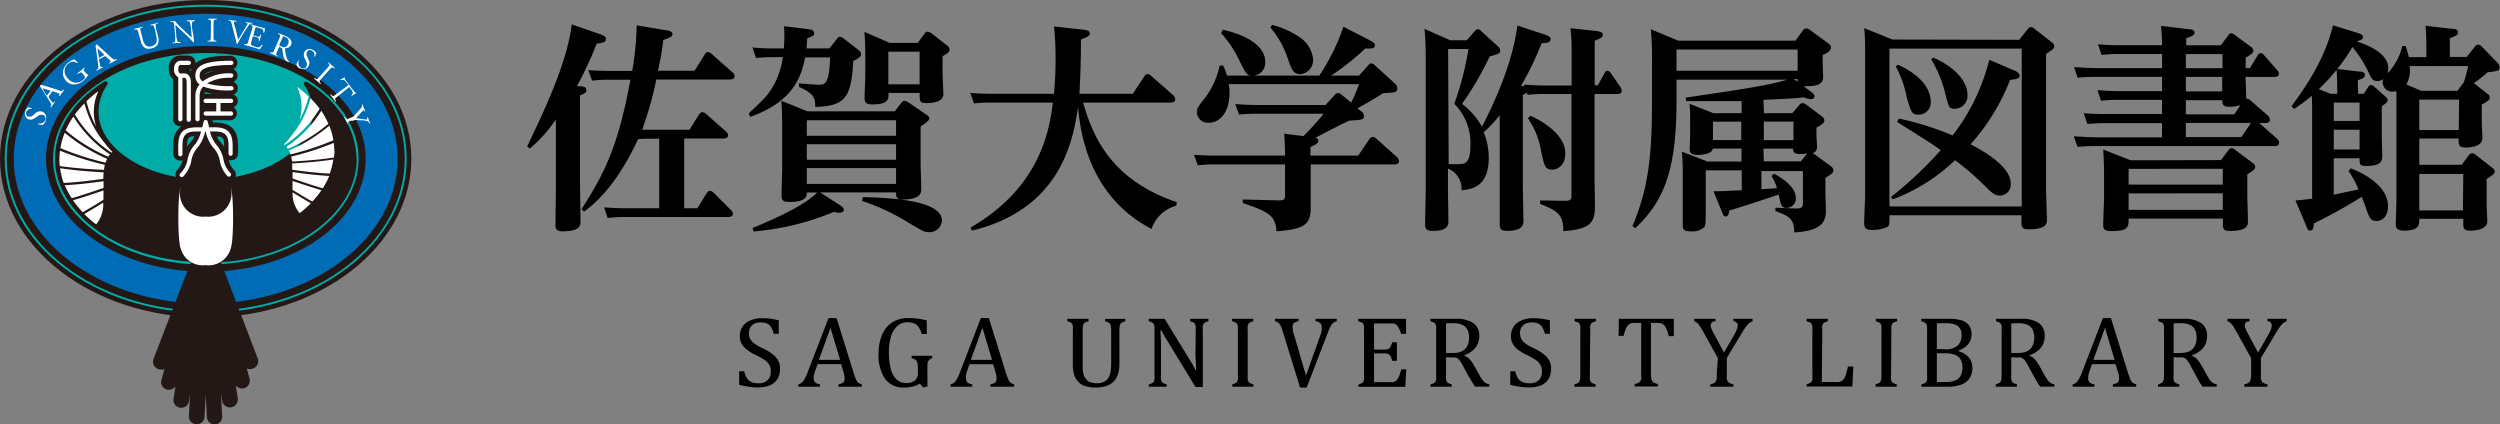
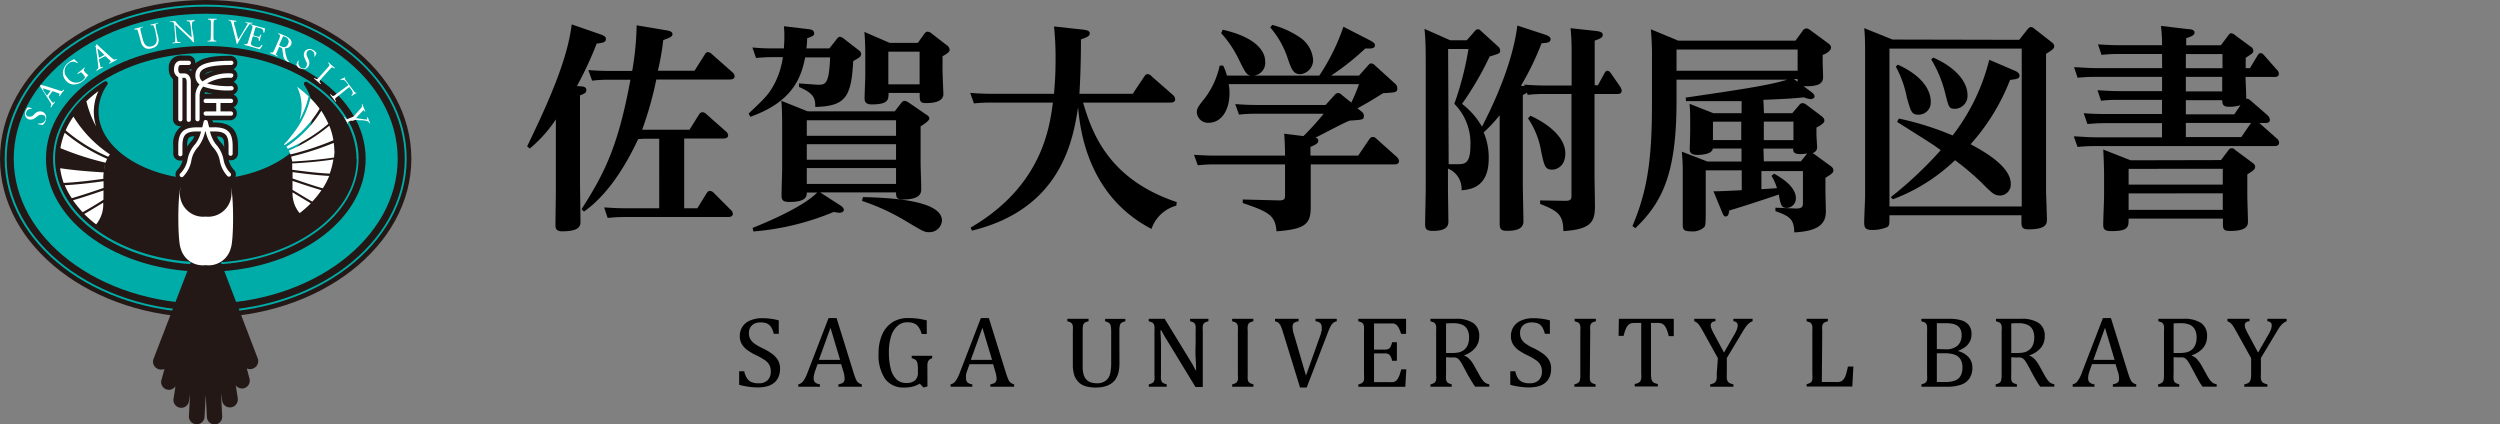
<svg xmlns="http://www.w3.org/2000/svg" viewBox="0 0 353.41 60">
  <rect x="0" y="0" width="353.41" height="60" fill="#808080" stroke="none" />
  <defs>
    <style>.cls-1{fill:#00aca8;}.cls-2{fill:#231815;}.cls-3{fill:#006cb6;}.cls-4{fill:none;stroke:#231815;}.cls-5{fill:#fff;}.cls-6{isolation:isolate;}</style>
  </defs>
  <title>アセット 1</title>
  <g id="レイヤー_2" data-name="レイヤー 2">
    <g id="レイヤー_1-2" data-name="レイヤー 1">
      <path class="cls-1" d="M29.08.33C13.2.33.33,10.23.33,22.44S13.2,44.56,29.08,44.56s28.74-9.9,28.74-22.12S45,.33,29.08.33" />
      <path class="cls-2" d="M29.08,44.89C13,44.89,0,34.82,0,22.44S13,0,29.08,0,58.15,10.07,58.15,22.44s-13,22.45-29.07,22.45m0-44.23C13.41.66.66,10.43.66,22.44S13.41,44.22,29.08,44.22s28.41-9.77,28.41-21.78S44.74.66,29.08.66" />
-       <path class="cls-3" d="M29.08,7C16.86,7,7,13.9,7,22.44s9.89,15.48,22.11,15.48S51.19,31,51.19,22.44,41.29,7,29.08,7M56.72,22.44c0,11.6-12.38,21-27.64,21S1.44,34,1.44,22.44s12.37-21,27.64-21,27.64,9.4,27.64,21" />
      <path class="cls-4" d="M29.08,7C16.86,7,7,13.9,7,22.44s9.89,15.48,22.11,15.48S51.19,31,51.19,22.44,41.29,7,29.08,7ZM56.72,22.44c0,11.6-12.38,21-27.64,21S1.44,34,1.44,22.44s12.37-21,27.64-21,27.64,9.4,27.64,21" />
      <path class="cls-5" d="M6.46,17.06a1.29,1.29,0,0,1-.43.6,2,2,0,0,1-.64-.12v-.11a.84.84,0,0,0,1-.43.54.54,0,0,0-.22-.72l-.06,0a.71.71,0,0,0-.74.11l-.43.3a1,1,0,0,1-.92.17.84.84,0,0,1-.42-1.11l0-.06a1.79,1.79,0,0,1,.22-.38l.09-.14a2.1,2.1,0,0,1,.55.13v.12a.6.6,0,0,0-.72.38.49.49,0,0,0,.18.67l.09,0a.76.76,0,0,0,.68-.16L5,16a1,1,0,0,1,1-.2.86.86,0,0,1,.47,1.12.54.54,0,0,1,0,.11" />
      <path class="cls-5" d="M8.17,13.15a.94.94,0,0,1,.23.1v.18l-.07.11a.08.08,0,0,0,.1.06h0l.3-.43.35-.44L9,12.66l-.09.09c-.14.15-.23.15-.63,0l-1.87-.6L5.76,12H5.68a.48.48,0,0,1,0,.29.78.78,0,0,1,.22.26l.71,1.13c.3.46.47.74.59.94a.33.33,0,0,1,0,.36l-.08.13s.07.07.1.06.16-.24.26-.37l.29-.37s0-.07-.06-.08h0l-.11.11c-.07.09-.11.09-.15.06a1.89,1.89,0,0,1-.25-.31l-.29-.42c-.06-.09,0-.12,0-.21L7.33,13c.09-.11.11-.12.21-.08Zm-2-.44c-.08-.12-.14-.23-.15-.25H6l.29.09.76.25c.12,0,.13.06,0,.17l-.34.45c-.08.11-.08.11-.15,0l-.47-.71" />
      <path class="cls-5" d="M12.21,10.38c.12.15.22.22.31.19h0l-.15.18a4.1,4.1,0,0,1-.59.66,2,2,0,0,1-1.49.53,1.56,1.56,0,0,1-1-.57,1.67,1.67,0,0,1-.4-1.17A2,2,0,0,1,9.7,8.83a2.59,2.59,0,0,1,.52-.34,1.35,1.35,0,0,0,.26-.15,4.7,4.7,0,0,0,.51.49s-.06.1-.1.1A.88.88,0,0,0,9.68,9a1.29,1.29,0,0,0-.31,1.81,1.46,1.46,0,0,0,.16.19,1.47,1.47,0,0,0,2,.47l.16-.12c.23-.19.33-.35.32-.45a.52.52,0,0,0-.14-.25l-.12-.15c-.26-.31-.29-.33-.55-.16l-.18.12s-.09-.06-.08-.1c.19-.13.37-.28.55-.43s.27-.23.39-.34.09,0,.08.09l-.06.06c-.14.15,0,.26.1.45Z" />
      <path class="cls-5" d="M15.48,8.47a.77.77,0,0,1,.17.19.15.15,0,0,1-.1.16l-.12.08s0,.11.06.1L16,8.73c.19-.11.34-.18.52-.27a.1.1,0,0,0-.05-.11l-.13.05c-.19.08-.28,0-.6-.26L14.2,6.74l-.5-.47h-.08a.61.61,0,0,1-.14.29.67.67,0,0,1,.09.34l.19,1.39c.08.58.11.92.14,1.16a.35.35,0,0,1-.14.35l-.14.09s0,.1.07.1l.4-.24.45-.22a.07.07,0,0,0,0-.1h0l-.14.06h-.17a1.89,1.89,0,0,1-.1-.41L14,8.51c0-.1,0-.13.1-.19L14.74,8c.13-.07.15-.06.23,0Zm-1.69-1.3V6.86h0l.25.22.6.57c.11.09.11.12,0,.18l-.53.29c-.11.06-.12.06-.14-.06l-.13-.89" />
      <path class="cls-5" d="M22,4.59a3.46,3.46,0,0,0-.33-1,.3.3,0,0,0-.26,0h-.12a.08.08,0,0,1,0-.11l.54-.12.49-.14a.08.08,0,0,1,0,.11h-.11A.22.22,0,0,0,22,3.5a4.2,4.2,0,0,0,.18,1l.13.53a1.63,1.63,0,0,1,0,1.21,1.19,1.19,0,0,1-.81.57,1.3,1.3,0,0,1-.95,0,1.39,1.39,0,0,1-.65-1L19.58,4.7c-.13-.49-.16-.57-.44-.52H19a.13.13,0,0,1,0-.12l.59-.13.58-.16a.08.08,0,0,1,0,.11h-.11c-.27.09-.26.17-.14.66l.26,1c.19.76.55,1.2,1.27,1s.81-.77.63-1.49Z" />
      <path class="cls-5" d="M27.35,5.05c0,.15.07.72.09.85s0,0-.08.06-.23-.24-.69-.68L25.43,4.11c-.15-.14-.51-.51-.62-.6h0a.81.81,0,0,0,0,.31l.1,1.06a4.2,4.2,0,0,0,.18,1,.29.29,0,0,0,.25.07h.15a.09.09,0,0,1,0,.13h-.57l-.51.06a.09.09,0,0,1,0-.12h.13a.22.22,0,0,0,.21-.12,5.57,5.57,0,0,0,0-1l-.13-1.4a.44.44,0,0,0-.14-.34.49.49,0,0,0-.31-.09H24V3h.77a6.7,6.7,0,0,0,.92,1l.52.49c.37.35.63.59.88.8h0v-.2l-.09-1a3.41,3.41,0,0,0-.19-1A.61.61,0,0,0,26.5,3h-.08a.09.09,0,0,1,0-.13H27l.5-.06V3h-.07a.29.29,0,0,0-.26.13,4.18,4.18,0,0,0,0,1Z" />
      <path class="cls-5" d="M29.82,3.4c0-.52,0-.6-.28-.63h-.13a.13.13,0,0,1,0-.12h1.21v.13H30.5c-.29,0-.3.1-.32.62V5.13c0,.51,0,.58.28.62h.12v.12H29.36a.08.08,0,0,1,0-.11h.13c.28,0,.3-.1.31-.61Z" />
      <path class="cls-5" d="M32.74,3.34c-.07-.29-.13-.4-.33-.45h-.09a.07.07,0,0,1,0-.1h0l.5.08.58.07a.09.09,0,0,1,0,.12h-.08c-.18,0-.23,0-.24.06a1.74,1.74,0,0,0,.15.71c.15.59.29,1.17.46,1.75.19-.29.46-.76.61-1s.48-.82.59-1A.38.38,0,0,0,35,3.34s0-.08-.2-.12h-.09a.07.07,0,0,1,0-.1h0l.5.08h.47v.12h-.14a.31.31,0,0,0-.28.13c-.16.21-.41.58-.69,1L34.24,5c-.26.42-.56,1-.68,1.19h-.12a5.12,5.12,0,0,0-.14-.68Z" />
      <path class="cls-5" d="M35.61,4.18c.13-.46.14-.53-.11-.63h-.07a.08.08,0,0,1,0-.11L36,3.6l.84.24q.3.09.6.15c0,.2,0,.41-.09.61a.09.09,0,0,1-.12,0c0-.23,0-.39-.22-.52a2.3,2.3,0,0,0-.42-.14l-.32-.09c-.13,0-.14,0-.19.14l-.25.89c0,.12,0,.12.12.16l.25.07a1,1,0,0,0,.39.08c.06,0,.1,0,.15-.12l.09-.17a.08.08,0,0,1,.11,0,2.45,2.45,0,0,1-.14.45c0,.14-.07.28-.1.43h-.12V5.55a.22.22,0,0,0-.09-.21,2,2,0,0,0-.34-.12l-.26-.07c-.13,0-.15,0-.18.08l-.17.62c-.07.24-.1.39,0,.49s.12.14.51.25a1.34,1.34,0,0,0,.59.1A1.39,1.39,0,0,0,37,6.34a.09.09,0,0,1,.11.07c-.12.19-.24.38-.38.56l-1.19-.35-.4-.11-.6-.16V6.24h.15c.26,0,.3,0,.43-.47Z" />
      <path class="cls-5" d="M38.8,7c-.2.44-.23.49-.49.41H38.2s-.06.09,0,.11l.53.22.5.24s.07-.07.06-.1l-.09,0c-.23-.15-.21-.2,0-.64l.23-.53c0-.09,0-.09.24,0s.22.15.24.27.09.62.13.82a1.08,1.08,0,0,0,.63.93l.2.06V8.68a.72.72,0,0,1-.24-.25,4.88,4.88,0,0,1-.34-1.5V6.82a.88.88,0,0,0,.85-.47A.7.7,0,0,0,41,5.53a1.6,1.6,0,0,0-.65-.44,7.16,7.16,0,0,0-1-.39s-.07.07,0,.1l.13.08c.16.1.14.18,0,.58ZM40,5.23c0-.12.07-.13.33,0a.68.68,0,0,1,.45.85,1,1,0,0,1-.07.15.65.65,0,0,1-.44.43.73.73,0,0,1-.48-.09c-.22-.09-.28-.13-.29-.15a.33.33,0,0,1,0-.14l.45-1" />
      <path class="cls-5" d="M42.4,9.72a1.37,1.37,0,0,1-.5-.54,1.71,1.71,0,0,1,.25-.61h.1a.81.81,0,0,0,.28,1,.54.54,0,0,0,.75-.08l0-.05a.66.66,0,0,0,0-.74l-.21-.48a1,1,0,0,1,0-.94.84.84,0,0,1,1.17-.2l.06,0a1.47,1.47,0,0,1,.32.29l.12.11a1.7,1.7,0,0,1-.24.51h-.1a.61.61,0,0,0-.24-.78.48.48,0,0,0-.68,0l-.06.09a.71.71,0,0,0,0,.69l.18.4a1,1,0,0,1,0,1,.88.88,0,0,1-1.22.24l-.08-.06" />
      <path class="cls-5" d="M46.28,9.61c.32-.36.37-.43.18-.63l-.08-.08s0-.09.08-.08l.43.4.44.37s0,.1-.07.09l-.1-.07c-.22-.16-.27-.11-.6.26l-1.1,1.22c-.32.37-.36.42-.18.63l.08.08s0,.09-.08.08l-.42-.39-.45-.37s0-.09.07-.1l.1.07c.22.16.27.12.6-.25Z" />
      <path class="cls-5" d="M47.74,13.63c-.39.29-.43.33-.3.57l.08.12s-.07.08-.1.06l-.35-.49-.39-.5a.07.07,0,0,1,.09-.07l.11.12c.18.2.25.18.63-.12l1.66-1.23c.11-.09.12-.09,0-.2L49,11.68c-.12-.15-.28-.35-.43-.38a.81.81,0,0,0-.38,0,.07.07,0,0,1-.05-.1h0q.33-.12.66-.27a.09.09,0,0,1,0,.07c-.1.11,0,.23.12.4l1.12,1.49c.15.2.18.23.32.22s0,.05,0,.07a2.31,2.31,0,0,0-.6.37.1.1,0,0,1-.08-.1c.08-.08.2-.2.2-.29a1,1,0,0,0-.23-.5l-.2-.26c-.08-.11-.08-.1-.2,0Z" />
      <path class="cls-5" d="M49.61,17.06c-.46.18-.52.23-.45.47l.05.17a.08.08,0,0,1-.11,0c-.09-.27-.15-.42-.21-.59s-.14-.33-.24-.56a.08.08,0,0,1,.11,0l.06.13c.13.24.19.22.65,0l.22-.08a.89.89,0,0,0,.48-.35l.8-.89c.22-.26.22-.33.19-.47v-.12a.08.08,0,0,1,.11,0,1.85,1.85,0,0,0,.18.51c.06.15.12.3.19.45,0,0-.07.07-.1.06v-.06c-.09-.14-.12-.16-.15-.15a2.37,2.37,0,0,0-.28.27c-.26.28-.54.57-.77.85l.89.13a3.79,3.79,0,0,0,.67.06V16.6a.08.08,0,0,1,.11,0c.05.16.1.29.15.42s.11.27.17.4a.1.1,0,0,1-.11,0l-.06-.11c-.13-.21-.45-.24-.91-.31L50.68,17a1,1,0,0,0-.78.07Z" />
      <path class="cls-2" d="M26.46,20.67c0-1.11.13-1.37,1-1.42a1.83,1.83,0,0,1-.34.63,4.37,4.37,0,0,0-.69.91Zm.23-10.82a1,1,0,0,0,.41-.09,2.47,2.47,0,0,0-.1.29,1.27,1.27,0,0,0-.31-.2h0M28.94,13a6.92,6.92,0,0,0,1.18.26H28.9A1,1,0,0,1,29,13m1.3-3a6.18,6.18,0,0,0-1.34.51c.14-.23.61-.4,1.34-.51m1.42,10.7v.12a4.41,4.41,0,0,0-.7-.91,1.93,1.93,0,0,1-.34-.63c.9.05,1,.31,1,1.42m18.71,1.77c0-4.12-2.53-8.09-6.95-10.86a.32.32,0,0,0-.42.05A.32.32,0,0,0,43,12a6.78,6.78,0,0,1,1.21,3.77c0,4.37-4.62,8.07-10.93,9.23a.93.93,0,0,0-.22-1,2.74,2.74,0,0,1-.72-1.39,1.06,1.06,0,0,0,.31.05,1,1,0,0,0,1-1v-1c0-2.31-1-3.35-3.35-3.35h-.18v-.07L30,17h2.65A1,1,0,0,0,33,15.16a1,1,0,0,0,.62-.9,1,1,0,0,0-.62-.89,1,1,0,0,0,.62-.9,1,1,0,0,0-.62-.89,1,1,0,0,0,.46-1.34A1,1,0,0,0,33,9.78a1,1,0,0,0-.38-1.89c-1.37,0-3.81,0-5,1.08V8.85a1,1,0,0,0-1-1h-1.2a1.65,1.65,0,0,0-1.56,1.74s0,.07,0,.11a1.89,1.89,0,0,0,.59,1.49v5.65a1,1,0,0,0,1,1h.18a3.13,3.13,0,0,0-1.14,2.81v1.06a1,1,0,0,0,1,1,1.06,1.06,0,0,0,.31-.05A2.68,2.68,0,0,1,25.08,24a1,1,0,0,0-.22,1c-6.31-1.16-10.93-4.86-10.93-9.23A6.69,6.69,0,0,1,15.15,12a.32.32,0,0,0,0-.41.32.32,0,0,0-.42-.05c-4.42,2.77-6.95,6.74-6.95,10.86C7.78,30,16.22,36.3,27,37L21.71,50.72a1.1,1.1,0,0,0,.61,1.43,1.12,1.12,0,0,0,.93,0l-.39,1.44a1.1,1.1,0,0,0,1.95,1l-.28,1.78a1.1,1.1,0,0,0,2.18.35h0l.16-1L26.7,58.9a1.11,1.11,0,0,0,2.21.11l.17-3.22L29.25,59a1.11,1.11,0,0,0,1.16,1,1.09,1.09,0,0,0,1-1.16l-.17-3.23.16,1a1.11,1.11,0,1,0,2.21-.25s0-.07,0-.1l-.28-1.78a1.1,1.1,0,0,0,1.94-.95l-.38-1.44a1.09,1.09,0,0,0,.9,0,1.11,1.11,0,0,0,.64-1.43l-5.2-13.59c10.77-.73,19.2-7,19.2-14.63" />
      <path class="cls-5" d="M29.08,30.62a3.3,3.3,0,0,0,3.63-2.95,3.41,3.41,0,0,0-.09-1.19c.44,1.1.44,7.52,0,8.62a3.23,3.23,0,0,1-3.54,2.38,3.23,3.23,0,0,1-3.54-2.38c-.44-1.1-.44-7.52,0-8.62a3.31,3.31,0,0,0,2.33,4.05,3.5,3.5,0,0,0,1.21.09" />
      <path class="cls-5" d="M25.2,16.92a.3.3,0,0,0,.35.24.3.3,0,0,0,.24-.24V11h.3c.15,0,.3.21.3.6v5.34a.29.29,0,0,0,.29.29h0a.31.31,0,0,0,.3-.29V11.58c0-.79-.45-1.2-.9-1.2H25.5c-.15,0-.3-.21-.3-.6s.15-.59.3-.59h1.19a.32.32,0,0,0,.3-.3.29.29,0,0,0-.3-.3H25.5c-.45,0-.9.41-.9,1.19a1.15,1.15,0,0,0,.6,1.13Z" />
      <path class="cls-5" d="M33,10.68a.29.29,0,0,0-.3-.3,6.2,6.2,0,0,0-4.06,1.13,1,1,0,0,1-.42-.83c0-.74.53-1.49,4.48-1.49a.32.32,0,0,0,.3-.3.29.29,0,0,0-.3-.3c-3.61,0-5.08.61-5.08,2.09a1.51,1.51,0,0,0,.59,1.26,2.53,2.53,0,0,0-.59,1.53v3.38a.32.32,0,0,0,.3.3.29.29,0,0,0,.3-.3V13.47a1.92,1.92,0,0,1,.51-1.23,10.25,10.25,0,0,0,4,.53.29.29,0,0,0,.3-.3.32.32,0,0,0-.3-.3,11.21,11.21,0,0,1-3.46-.37,6.1,6.1,0,0,1,3.39-.8.32.32,0,0,0,.3-.3" />
      <path class="cls-5" d="M32.66,14.56a.29.29,0,0,0,.3-.3.32.32,0,0,0-.3-.3H29.08a.29.29,0,0,0-.3.3.29.29,0,0,0,.28.3h1.51v1.19H29.08a.29.29,0,0,0-.3.3.29.29,0,0,0,.28.3h3.6a.29.29,0,0,0,.3-.3.32.32,0,0,0-.3-.3H31.17V14.56Z" />
      <path class="cls-5" d="M30.27,18h-.7c-.06-.22-.11-.42-.15-.58l-.05-.23a.31.31,0,0,0-.29-.23.29.29,0,0,0-.29.23l-.06.23a2.76,2.76,0,0,1-.15.58h-.7c-2,0-2.68.72-2.68,2.68v1.06a.3.3,0,0,0,.59.11.21.21,0,0,0,0-.11V20.67c0-1.62.47-2.09,2.09-2.09h.54a4.66,4.66,0,0,1-.8,1.77,4.38,4.38,0,0,0-1.11,2.22,3.68,3.68,0,0,1-1,1.93.3.3,0,0,0,.36.48l.06-.06a4.33,4.33,0,0,0,1.12-2.21A3.71,3.71,0,0,1,28,20.78a5.44,5.44,0,0,0,1-2.2h.07a5.57,5.57,0,0,0,1,2.2,3.68,3.68,0,0,1,1,1.93,4.24,4.24,0,0,0,1.11,2.21.3.3,0,0,0,.42-.42,3.68,3.68,0,0,1-1-1.93,4.4,4.4,0,0,0-1.12-2.22,5,5,0,0,1-.8-1.77h.54c1.62,0,2.09.47,2.09,2.09v1.06a.29.29,0,0,0,.28.3h0a.29.29,0,0,0,.3-.3V20.67c0-2-.73-2.68-2.69-2.68" />
-       <path class="cls-5" d="M14.83,23.3a42.54,42.54,0,0,1-6.35-2,9.36,9.36,0,0,0-.08,1.18,5.6,5.6,0,0,0,.06,1A62,62,0,0,0,14.7,24a6,6,0,0,1,.13-.74" />
+       <path class="cls-5" d="M14.83,23.3A62,62,0,0,0,14.7,24a6,6,0,0,1,.13-.74" />
      <path class="cls-5" d="M9.15,26.18a10.93,10.93,0,0,0,1,1.84c1.14-.33,2.59-.8,4.49-1.45v-.95c-2.25.31-4,.49-5.46.56" />
-       <path class="cls-5" d="M15.79,21.59l.11-.1a11.47,11.47,0,0,1-1.16-1.35,14.28,14.28,0,0,1-2.8-5.53,13.56,13.56,0,0,0-1.35,1.58,16.67,16.67,0,0,0,5.2,5.4" />
      <path class="cls-5" d="M14.63,27.76v-.84c-1.8.62-3.2,1.07-4.31,1.39A13.86,13.86,0,0,0,11.69,30c.73-.42,1.75-1,2.93-1.76v-.49" />
      <path class="cls-5" d="M14.61,25.28a5.49,5.49,0,0,1,.05-.91c-2.45-.14-4.52-.34-6.16-.59A9.86,9.86,0,0,0,9,25.86c1.47-.07,3.26-.25,5.58-.58" />
      <path class="cls-5" d="M12.22,14.34a14.36,14.36,0,0,0,1.37,3.54,6.81,6.81,0,0,1,.33-5,15.5,15.5,0,0,0-1.7,1.43" />
      <path class="cls-5" d="M11.92,30.26a15.45,15.45,0,0,0,1.67,1.46,4.44,4.44,0,0,0,1-3.07c-1.07.65-2,1.21-2.69,1.61" />
      <path class="cls-5" d="M14.93,23a3.21,3.21,0,0,1,.22-.54,24.66,24.66,0,0,1-6-3.69,10.94,10.94,0,0,0-.61,2.17A41,41,0,0,0,14.93,23" />
      <path class="cls-5" d="M15.31,22.15a2.43,2.43,0,0,1,.24-.32,17.15,17.15,0,0,1-5.17-5.35,11.35,11.35,0,0,0-1.1,1.95,24.17,24.17,0,0,0,6,3.72" />
      <path class="cls-5" d="M47.26,21.32a8.44,8.44,0,0,0-.08-1.12,40.71,40.71,0,0,1-6,1.93c0,.23.1.46.13.71,2.37-.14,4.35-.33,5.92-.58,0-.31.06-.63.06-.94" />
      <path class="cls-5" d="M45.63,26.62a10.38,10.38,0,0,0,.91-1.75c-1.37-.07-3-.24-5.18-.54v.9c1.81.63,3.18,1.08,4.27,1.39" />
      <path class="cls-5" d="M40.13,20.41l.11.09a15.63,15.63,0,0,0,4.94-5.13,12.2,12.2,0,0,0-1.29-1.49,13.52,13.52,0,0,1-2.65,5.25,9,9,0,0,1-1.11,1.28" />
      <path class="cls-5" d="M41.35,25.57v1.27c1.12.68,2.09,1.26,2.79,1.66a12.54,12.54,0,0,0,1.3-1.61c-1-.3-2.38-.73-4.09-1.32" />
      <path class="cls-5" d="M41.31,23.15V24c2.2.3,3.91.48,5.3.54a10,10,0,0,0,.51-2c-1.57.25-3.53.44-5.86.57" />
      <path class="cls-5" d="M41.36,27.21a4.26,4.26,0,0,0,1,2.92,16,16,0,0,0,1.58-1.39c-.65-.38-1.53-.91-2.55-1.53" />
      <path class="cls-5" d="M40.85,21.32a4.55,4.55,0,0,1,.21.51,39.56,39.56,0,0,0,6.07-2,9.14,9.14,0,0,0-.58-2.06,23.53,23.53,0,0,1-5.7,3.51" />
      <path class="cls-5" d="M42.33,17a13.6,13.6,0,0,0,1.3-3.36A16.41,16.41,0,0,0,42,12.27,6.41,6.41,0,0,1,42.33,17" />
      <path class="cls-5" d="M40.47,20.73a3.46,3.46,0,0,1,.22.31,22.28,22.28,0,0,0,5.73-3.54,11.69,11.69,0,0,0-1-1.84,16.28,16.28,0,0,1-4.91,5.07" />
      <g class="cls-6">
        <g class="cls-6">
          <path d="M84.78,4.82c.81.28.87.44.87.69,0,.49-.46.55-1.3.65a50.91,50.91,0,0,1-2.79,6l.68.06c.28,0,.65.13.65.5s-.21.5-.9.77V25.81c0,.78.07,4.56.07,5.43,0,.62,0,1.46-2.61,1.46-.93,0-.93-.59-.93-.87s.06-4.47.06-5.12V16.88A19.14,19.14,0,0,1,74.89,21l-.37-.31c3.13-6.48,5.71-12.34,6.3-17.24ZM96.72,29.44h1.86l1.3-2.11c.13-.15.22-.34.47-.34a.84.84,0,0,1,.56.28l2.38,2.39a.76.76,0,0,1,.31.56c0,.43-.46.46-.77.46H88.41c-.71,0-1.21,0-2.51.13l-.5-1.49c.9.06,1.86.12,3.1.12h4.69V19.61H91.7a14.63,14.63,0,0,0-1.49.06c-2.7,5.77-5.49,8.72-7.66,10.24l-.34-.34c3.19-5,5.15-8.75,6.91-18.3H86.21a20.3,20.3,0,0,0-2.51.13l-.53-1.49c.9.06,1.89.12,3.13.12h3.07A41.2,41.2,0,0,0,90,3.58l4.13.69c.71.12.93.27.93.55s-.13.44-1.3.84A35.28,35.28,0,0,1,93,10h5.18l1.43-2.26c.12-.22.24-.37.46-.37a.86.86,0,0,1,.56.28l2.91,2.57a.8.8,0,0,1,.31.56c0,.46-.55.46-.8.46H92.78a51,51,0,0,1-2,7.1h6.69l1.34-2.14a.63.63,0,0,1,.49-.34.89.89,0,0,1,.56.28l2.73,2.42a.79.79,0,0,1,.34.56c0,.43-.46.46-.8.46H96.72Z" />
        </g>
        <g class="cls-6">
          <path d="M105.83,16.05c2.11-2,2.82-2.61,3.69-4.28a11.67,11.67,0,0,0,1.15-3.69H109.3a21.15,21.15,0,0,0-2.42.12l-.52-1.49a28.18,28.18,0,0,0,3.13.13h1.33c0-.37.06-.84.06-1.52s0-.84-.06-1.61l3.38.4c.5.06.9.12.9.68,0,.25-.46.44-1,.62A11.81,11.81,0,0,1,114,6.84h3.25l1-1.27c.19-.25.31-.37.47-.37a1.08,1.08,0,0,1,.62.31l1.8,1.39c.34.25.59.43.59.74s-.1.44-1.12,1c-.25,5.24-1.21,6.35-5.36,6.48,0-1.24-.16-1.89-2.3-2.83l0-.49c.25,0,2.54.18,2.64.18,1.08,0,1.61,0,1.76-3.87h-3.53c-.53,2.66-1.61,6.23-7.75,8.4Zm21.55-1.46c.15-.19.28-.34.5-.34a1.51,1.51,0,0,1,.58.25l2.39,1.64c.25.15.53.34.53.62s-.78.84-1.24,1.09v5.08c0,.59.09,3.23.09,3.75s0,1.52-2.63,1.52c-.87,0-.93-.34-.93-1H115.94l2.7,1.74c.34.21.65.43.65.74s-.47.4-.62.4a7.18,7.18,0,0,1-.81-.12,37.06,37.06,0,0,1-11.35,2.76l-.12-.5c1.61-.65,7-2.85,9.14-5h-1.48c0,.53-.06,1.33-2.48,1.33-1,0-1.09-.37-1.09-1,0-.34.09-3.44.09-3.63V18.16c0-.9,0-2.73-.12-3.91l3.72,1.49h12.31ZM126.67,17H114.05v2.2h12.62Zm0,3.38H114.05v2.2h12.62Zm0,3.38H114.05V26h12.62ZM122,27.86c3.56.09,11.16.4,11.16,3.32a1.76,1.76,0,0,1-1.86,1.64c-.62,0-.87-.15-3-1.42a30.61,30.61,0,0,0-6.45-3Zm7.75-21.8.87-1.21c.21-.31.37-.37.49-.37a1,1,0,0,1,.59.25l2.11,1.64a.85.85,0,0,1,.43.65c0,.19,0,.38-1,.93v2c0,.53.12,3.23.12,3.35,0,1.24-1.86,1.27-2.42,1.27-.93,0-.93-.25-.93-1.43h-4.4c0,.93,0,1.62-2.39,1.62-.93,0-1-.5-1-.87,0-.53.1-2.73.1-3.26V8.26c0-1,0-2.44-.13-3.75l3.57,1.55ZM125.58,7.3v4.62H130V7.3Z" />
        </g>
        <g class="cls-6">
          <path d="M166.29,29.07a5.13,5.13,0,0,0-3.51,3.29c-9.14-4.75-10.1-14.24-10.38-17.18-.69,4.34-2.21,14.32-15,17.42l-.19-.43c10.05-5.83,11.17-14.11,11.63-17.67h-8.71a21.88,21.88,0,0,0-2.45.12l-.53-1.49c.9.07,1.89.13,3.13.13H149c.13-1.68.22-2.64.22-5A42.22,42.22,0,0,0,149,3.74l4.21.46c.47.07.84.16.84.53s-.37.53-1.24.84c0,4.46-.22,7.63-.22,7.69h7.54l1.61-2.42c.09-.13.25-.37.49-.37a.88.88,0,0,1,.56.31l3,2.63a.89.89,0,0,1,.34.62c0,.47-.5.47-.71.47H153.11c1.27,4.34,3.63,10.85,13.24,14.07Z" />
        </g>
        <g class="cls-6">
          <path d="M177.57,16.08a20.79,20.79,0,0,0-2.42.12l-.53-1.49c.87.07,1.86.13,3.1.13h9.67l1.18-1.3c.19-.22.34-.38.56-.38s.28,0,.65.34l1.24,1a20.27,20.27,0,0,0,1.09-2.61H173.69a5.81,5.81,0,0,1,.12,1.28c0,2.41-1.17,4.18-2.91,4.18a1.57,1.57,0,0,1-1.71-1.46c0-.59.19-.83,1.12-2a11.62,11.62,0,0,0,2.11-4.62h.49a7.13,7.13,0,0,1,.53,1.42H186.5a29.35,29.35,0,0,0,3.41-6.91l3.69,1.89c.77.4.77.59.77.71,0,.5-.53.5-1.36.47a36.68,36.68,0,0,1-4.84,3.84h3.94l1.27-1.42c.18-.22.31-.31.46-.31a.93.93,0,0,1,.56.31l2.76,2.51a.87.87,0,0,1,.37.68c0,.59-.18.62-2,.71-1.71,1.06-1.89,1.18-3.63,2.14l.47.38c.37.27.43.46.43.71,0,.53-.19.53-2,.65-.81.28-4.19,2.11-4.87,2.42.15,0,.43.09.43.43s-.31.53-1.11.87V22H192l1.55-2.29c.19-.28.31-.34.5-.34s.28,0,.56.27l2.85,2.55a1,1,0,0,1,.31.55c0,.5-.49.5-.71.5H185.29v2.82c0,.53,0,2.73,0,3.2,0,2.41-.75,3.13-4.84,3.44-.16-2.27-1.12-2.76-4.77-4v-.5l5.14.13c.78,0,.84-.25.84-.69V23.24h-9.92a19.53,19.53,0,0,0-2.42.13l-.53-1.49c.87.06,1.86.12,3.1.12h9.77s0-1.58-.12-3.1l2.72.34a38.6,38.6,0,0,0,2.86-3.16ZM172.85,4.2c6,1.37,6,4.06,6,4.5a1.81,1.81,0,0,1-1.77,2c-.81,0-.93-.21-2-2.39a15.4,15.4,0,0,0-2.45-3.62Zm7-.68a12.68,12.68,0,0,1,4,1.83,4.23,4.23,0,0,1,1.77,3,2,2,0,0,1-1.8,2.14c-1,0-1.24-.71-1.74-2.11a12.8,12.8,0,0,0-2.51-4.5Z" />
        </g>
        <g class="cls-6">
          <path d="M208.44,4.45c.13-.15.25-.31.47-.31s.28.06.53.31l2.29,2.08a.84.84,0,0,1,.34.62c0,.4-.15.43-1.49.84a43.94,43.94,0,0,1-3.9,6.69,11,11,0,0,1,2.82,3.23c3.1-6,4.56-10.76,5-14.3l3.69,1.21c.78.25,1,.41,1,.72,0,.49-.49.52-1.27.58a39.33,39.33,0,0,1-2.91,6l.53.06-.1-.22c.9.07,1.89.13,3.13.13h3.6V7.24c0-.53,0-1.67-.15-3.25l3.72.4c.31.06.83.12.83.53s-.4.55-1.14.83v6.3h.46l.9-1.65c.09-.18.22-.4.43-.4a.62.62,0,0,1,.47.31L229,12.2a1.39,1.39,0,0,1,.25.59c0,.47-.37.5-.68.5h-3.16V25.13c0,.62.06,3.44.06,4,0,2.27-.59,3.29-4.47,3.54,0-2.36-.83-2.86-3.28-3.85v-.49l3.56.06c.87,0,.87-.34.87-.75V13.29h-3.75a19.47,19.47,0,0,0-2.45.12l-.09-.31c-.19.13-.38.22-.59.34V26c0,.53.09,4.93.09,5.27,0,1-.81,1.36-2.36,1.36-.86,0-1-.34-1-1s0-4.8,0-5V16.29a20.23,20.23,0,0,1-2.26,2.42,9.14,9.14,0,0,1,.71,3.69c0,4-2.45,4.38-3.84,4.5a3.08,3.08,0,0,0-1.92-3.07v2.73c0,.77.06,4.12.06,4.8,0,.93-.78,1.28-2.23,1.28-.93,0-1.06-.35-1.06-.94,0-.8.09-4.34.09-5.08V9.2c0-1.56,0-3.51-.18-5.12l3.63,1.61h2.35Zm-3.65,18.76H206c1,0,1.86,0,1.86-2.6a7.85,7.85,0,0,0-2.27-5.93,44.24,44.24,0,0,0,2-7.75h-2.88Zm11.56-6.85c.56.25,4.93,2.23,4.93,5.33,0,1.8-1.21,2.29-1.86,2.29-1,0-1.12-.55-1.55-2.54A11.58,11.58,0,0,0,216,16.73Z" />
        </g>
        <g class="cls-6">
          <path d="M249.36,16h4l1-1.17a.59.59,0,0,1,.47-.25.92.92,0,0,1,.43.15l2.27,1.71c.31.25.37.43.37.59s0,.43-1.12,1v1c0,.28.09,1.49.09,1.74a.8.8,0,0,1-.65.86c.13.07.25.16.34.22l2.17,1.58c.22.16.44.34.44.62s0,.41-1.12,1.09v1.83c0,.46.06,2.48.06,2.88,0,1.36-.49,2.82-4.46,3-.06-1.8-.53-2.26-2.67-3v-.49l2.89.12c1,0,1-.34,1-.9v-4.4H249v2.57l2.2-.15a6.84,6.84,0,0,0-.78-1.74l.38-.31c1.14.65,3.07,1.86,3.07,3.47a1.33,1.33,0,0,1-1.28,1.37c-.77,0-.86-.41-1.14-1.89-1.37.46-4.37,1.48-7,2.26-.06.59-.22.84-.5.84s-.37-.28-.49-.56l-1.24-3c1.14,0,2.69-.09,4-.15V24.08h-5.09v5.14c0,1.93,0,2.61-.18,2.86a2.4,2.4,0,0,1-1.93.62c-1.08,0-1.14-.34-1.14-.93s0-2.79,0-3.26V24.36a27.72,27.72,0,0,0-.13-2.92l3.63,1.4h4.81V21h-4.06c-.1.9-2,.9-2.14.9-1.12,0-1.12-.5-1.12-.87s.06-1.95.06-2.33v-1.3c0-.93,0-1.83-.09-2.73L242.2,16h4v-1.7c-1.24,0-6.73,0-7.85,0l-.06-.5c7.5-1.11,11.84-1.73,14.36-2.54H237v3c0,10-1.86,14.23-5.83,18l-.4-.31c2.08-4.9,2.76-9.3,2.76-17.21V8.51a41.65,41.65,0,0,0-.16-4.37l3.88,1.61h16.56l1-1.36a.69.69,0,0,1,.53-.37c.15,0,.24,0,.62.28l2.48,1.82c.31.25.4.38.4.63,0,.49-1,1-1.18,1v.9c0,.34.06,1.92.06,2.26,0,1-.86,1.34-2.76,1.27l1.12.84c.31.25.43.4.43.62s-.31.37-.49.37a2.76,2.76,0,0,1-1-.25c-1.55.16-2.45.22-5.74.35ZM237,7v3h17.12V7Zm9.15,10.2h-4V19.8h4Zm3.19,2.61h4.19V17.19h-4.19Zm0,3h5.24l.9-1.12a5,5,0,0,1-1,.09c-.93,0-1-.37-1-.77h-4.19Zm4.78-11.26v-.37h-.53Z" />
        </g>
        <g class="cls-6">
          <path d="M285.45,5.63l1.12-1.43c.19-.21.31-.37.53-.37s.31.09.59.31l2.23,1.74c.28.21.47.37.47.65s-.1.43-1.15,1.08V26.87c0,.65.12,3.53.12,4.12s0,1.43-2.6,1.43c-1,0-1-.4-1-1.27v-.72H267.1c0,1.34,0,1.46-.34,1.68a5.38,5.38,0,0,1-2.08.4c-1.05,0-1.15-.37-1.15-1.11,0-.59.13-3.23.13-3.76v-20c0-1.12,0-2.55-.13-3.66l4,1.61ZM267.1,6.87V29.19h18.7V6.87Zm.19,21a55.67,55.67,0,0,0,7.06-6.64c-1.36-1-1.86-1.27-6.17-4l.25-.47a41.45,41.45,0,0,1,7.6,2.39,28.89,28.89,0,0,0,5.18-10.7L284.83,10c.38.16.66.41.66.68,0,.44-.38.5-1.34.62a29.68,29.68,0,0,1-5.58,9.09c1.74.93,5.68,3.1,5.68,5.58a1.55,1.55,0,0,1-1.46,1.67c-.84,0-1.09-.24-2.61-1.76a36.6,36.6,0,0,0-3.81-3.23,25.79,25.79,0,0,1-8.78,5.52Zm1-18.73c4.37,2,4.65,4.44,4.65,5.24a1.72,1.72,0,0,1-1.74,1.83c-1,0-1.08-.49-1.64-2.42A15.07,15.07,0,0,0,268,9.41Zm5-1c3.6,1.58,4.84,3.75,4.84,5.24a1.83,1.83,0,0,1-1.77,2c-.81,0-.87-.19-1.33-2A17,17,0,0,0,273,8.39Z" />
        </g>
        <g class="cls-6">
          <path d="M318.06,9.63l1.05-1.74c.19-.28.22-.37.47-.37s.28.09.5.31l1.76,2a.88.88,0,0,1,.31.58c0,.47-.43.47-.71.47h-4c0,.5.12,2.63.09,3.1.25-.06.34,0,.68.28l2.39,2.08a1,1,0,0,1,.28.59c0,.46-.49.46-.71.46h-.78l2.48,2.2a.8.8,0,0,1,.31.56c0,.5-.46.5-.71.5H296.11c-1.12,0-2.08.09-2.42.12l-.53-1.49c.65,0,1.86.13,3.1.13h9.37v-2h-8.1c-1.11,0-2,.09-2.44.12L294.56,16c.65.06,1.89.12,3.13.12h7.94v-2h-6.17a19.23,19.23,0,0,0-2.45.12l-.5-1.49c.9.06,1.89.13,3.13.13h6V10.87h-9.52a22.89,22.89,0,0,0-2.42.12l-.5-1.49c.65,0,1.9.13,3.14.13h9.3v-2h-6.14a21.44,21.44,0,0,0-2.42.13l-.5-1.49c.9.06,1.9.12,3.14.12h5.92a22.94,22.94,0,0,0-.16-2.73l3.94.47c.31,0,.81.09.81.47s-.44.55-1.18.8v1h4.9l1-1.33c.15-.22.28-.37.46-.37A1.09,1.09,0,0,1,316,5l2.14,1.58a.69.69,0,0,1,.4.59c0,.31-.12.37-1.08,1V9.63Zm-4.09,13,1-1.33c.19-.25.28-.34.5-.34s.25,0,.56.28L318.4,23c.34.25.4.41.4.59,0,.34-.31.56-1.11,1.06v3c0,.56.09,3.07.09,3.6s0,1.4-2.54,1.4c-1,0-1-.34-1-1.15V30.9H300.91c0,1.18,0,1.77-2.44,1.77-1,0-1.15-.31-1.15-.93s.12-3.38.12-4v-3c0-1-.06-2.73-.12-3.6l3.87,1.52Zm-13.06,1.24v2.23h13.31V23.86Zm0,3.47v2.33h13.31V27.33Zm13.27-17.7v-2H309v2ZM309,10.87v2.05h5.14V10.87Zm7.72,4a5,5,0,0,1-1.64.22c-.9,0-.9-.41-.94-.93H309v2h6.85ZM309,17.38v2h7.84l1.37-2Z" />
        </g>
        <g class="cls-6">
-           <path d="M333.35,13.26h.8l.65-1c.13-.18.22-.24.38-.24a.73.73,0,0,1,.43.21l1.61,1.43c.25.22.31.34.31.53s-.09.31-.83.83v4.25c0,.37.06,2.23.06,2.67,0,.74,0,1.52-2.33,1.52-.87,0-.87-.28-.87-1.09h-3.65v5.15l3.5-.74A13.93,13.93,0,0,0,332,24.17l.31-.37c1,.37,5.27,2.14,5.27,5.36,0,1.37-.77,2.08-1.64,2.08s-1-.56-1.4-1.58a18.4,18.4,0,0,0-.68-1.83,76.73,76.73,0,0,1-6.76,3.75c-.06.59-.09,1-.49,1s-.41-.18-.59-.65l-1.52-3.59c.87-.07,1.39-.13,2.35-.25V15.74c0-.56,0-1.68-.06-2.2a19.53,19.53,0,0,1-2.51,1.86l-.34-.38c1.95-2.69,4.65-6.48,5.86-11.44l3.53,1.09c.44.12.72.28.72.59s-.5.49-.93.59c1.67.52,4.49,1.7,4.49,3.81a2.83,2.83,0,0,1-.09.71,8.32,8.32,0,0,0,2.08-3.87l.46,0c.19.55.28.86.47,1.58H343V7.24c0-.8,0-2.2-.12-3.6l3.78.44c.37,0,.81.09.81.5s-.35.49-1.15.83V8.05h2.39l1.17-1.49a.66.66,0,0,1,.44-.25.86.86,0,0,1,.53.28L353,8.82a1.13,1.13,0,0,1,.37.68c0,.5-.19.53-1.71.72a14.51,14.51,0,0,1-1.95,1.52l1.95,1.55a.58.58,0,0,1,.31.49c0,.19,0,.41-1.14,1V17.1c0,.34.09,2,.09,2.39,0,1.36-2,1.36-2.36,1.36-1,0-1-.37-1-1.27H342V23.3h6l1-1.36a.62.62,0,0,1,.47-.28.79.79,0,0,1,.49.22l2.39,1.86a.66.66,0,0,1,.31.49c0,.25-.09.44-1.14,1.06v3.53c0,.34.09,2.08.09,2.48,0,1.3-2.14,1.3-2.39,1.3-1,0-1-.4-1-1.08v-.59H342c0,.84,0,1.67-2.14,1.67-1.18,0-1.18-.49-1.18-1.05s.09-2.85.09-3.38V14.4c0-.59,0-1,0-1.52a1.92,1.92,0,0,1-.52.07,1.36,1.36,0,0,1-1.43-1.31,1.07,1.07,0,0,1,.12-.49,1.44,1.44,0,0,1-.86.31c-.66,0-.81-.28-1.34-1.43a16.35,16.35,0,0,0-2.2-3.38,23.39,23.39,0,0,1-2.14,3.1l3.16.37c.38,0,.75.1.75.5s-.5.56-1,.71Zm-3.88,0h.93c0-1.09,0-2.2-.09-3.38-1,1.24-1.86,2.07-2.51,2.73Zm.44,1.24v2.6h3.65V14.5Zm3.65,3.84h-3.65v2.79h3.65Zm7.07-9a4,4,0,0,1-.46,2.6l2.11.9h5.11l.93-1.24c.28-1,.44-1.55.59-2.26Zm7,4.74H342v4.31h5.58Zm.59,10.51H342v5.15h6.17Z" />
-         </g>
+           </g>
      </g>
      <g class="cls-6">
        <g class="cls-6">
          <path d="M105.21,52.48a2.81,2.81,0,0,0,.39,1,1.41,1.41,0,0,0,.63.53,2.4,2.4,0,0,0,1,.17,1.75,1.75,0,0,0,1.28-.43,1.63,1.63,0,0,0,.45-1.25,1.82,1.82,0,0,0-.19-.88,2,2,0,0,0-.6-.68,9.89,9.89,0,0,0-1.3-.74,6.83,6.83,0,0,1-1.32-.79,2.72,2.72,0,0,1-.73-.85,2.14,2.14,0,0,1-.24-1,2.32,2.32,0,0,1,1.48-2.26,4.18,4.18,0,0,1,1.67-.32,9.16,9.16,0,0,1,1.06.06,8.75,8.75,0,0,1,1.3.25v1.9h-.71a2.94,2.94,0,0,0-.41-1,1.4,1.4,0,0,0-.59-.48,2.38,2.38,0,0,0-.87-.13,2,2,0,0,0-.84.16,1.37,1.37,0,0,0-.58.51,1.46,1.46,0,0,0-.22.82,1.8,1.8,0,0,0,.18.84,2.25,2.25,0,0,0,.57.64,6.43,6.43,0,0,0,1.15.66,8.29,8.29,0,0,1,1.42.84,3,3,0,0,1,.79.88,2.29,2.29,0,0,1,.29,1.16,2.89,2.89,0,0,1-.24,1.24,2.18,2.18,0,0,1-.66.83,2.65,2.65,0,0,1-1,.47,5.7,5.7,0,0,1-1.28.14,10.67,10.67,0,0,1-2.6-.37V52.48Z" />
        </g>
        <g class="cls-6">
          <path d="M118.52,54.67v-.34a2.26,2.26,0,0,0,.53-.16.51.51,0,0,0,.26-.24.76.76,0,0,0,.09-.4,2.52,2.52,0,0,0-.06-.52c0-.18-.09-.39-.16-.62l-.27-.91h-3.34l-.24.69a6.44,6.44,0,0,0-.25.79,2.25,2.25,0,0,0-.06.49.83.83,0,0,0,.22.62,1.34,1.34,0,0,0,.67.26v.34h-3.06v-.34a1.13,1.13,0,0,0,.7-.46,4.68,4.68,0,0,0,.58-1.13l3-7.78h1.13l2.44,7.84a7.18,7.18,0,0,0,.31.84,1.28,1.28,0,0,0,.31.45,1.51,1.51,0,0,0,.51.24v.34Zm-2.76-3.8h3l-1.36-4.53Z" />
        </g>
        <g class="cls-6">
          <path d="M131.11,54.63l-.56.15-.53-.55a3.61,3.61,0,0,1-1,.42,4.6,4.6,0,0,1-1.17.13,3.18,3.18,0,0,1-2.73-1.22,6,6,0,0,1-.92-3.62,6.49,6.49,0,0,1,.5-2.63,3.9,3.9,0,0,1,1.44-1.74,4,4,0,0,1,2.21-.61,10.8,10.8,0,0,1,1.29.07,12.89,12.89,0,0,1,1.37.26v1.93h-.71a3.32,3.32,0,0,0-.46-1,1.49,1.49,0,0,0-.64-.51,2.48,2.48,0,0,0-.93-.15,2,2,0,0,0-1.37.49,3.13,3.13,0,0,0-.92,1.45,7.18,7.18,0,0,0-.32,2.32,8.88,8.88,0,0,0,.27,2.35,3.12,3.12,0,0,0,.82,1.48,1.93,1.93,0,0,0,1.34.49,1.86,1.86,0,0,0,1.26-.36,1.41,1.41,0,0,0,.41-1.11v-.43a4.67,4.67,0,0,0-.07-.91.93.93,0,0,0-.24-.44,1.46,1.46,0,0,0-.57-.25v-.34h2.9v.34a1.18,1.18,0,0,0-.39.2.66.66,0,0,0-.19.27,1.3,1.3,0,0,0-.1.39c0,.16,0,.38,0,.67Z" />
        </g>
        <g class="cls-6">
          <path d="M140,54.67v-.34a2.12,2.12,0,0,0,.53-.16.51.51,0,0,0,.26-.24.76.76,0,0,0,.09-.4,2.52,2.52,0,0,0-.06-.52,5.19,5.19,0,0,0-.16-.62l-.27-.91h-3.34l-.24.69a6.44,6.44,0,0,0-.25.79,3,3,0,0,0,0,.49.83.83,0,0,0,.21.62,1.34,1.34,0,0,0,.68.26v.34h-3.07v-.34a1.13,1.13,0,0,0,.7-.46,4.68,4.68,0,0,0,.58-1.13l3-7.78h1.13l2.44,7.84c.12.36.22.64.31.84a1.18,1.18,0,0,0,.32.45,1.37,1.37,0,0,0,.5.24v.34Zm-2.76-3.8h3l-1.36-4.53Z" />
        </g>
        <g class="cls-6">
          <path d="M158.25,51.35a5.62,5.62,0,0,1-.14,1.32,3.35,3.35,0,0,1-.41.94,2.48,2.48,0,0,1-.63.62,2.86,2.86,0,0,1-.9.4,4.6,4.6,0,0,1-1.25.15,5,5,0,0,1-1.49-.19,2.22,2.22,0,0,1-1-.62,2.61,2.61,0,0,1-.59-1,5.18,5.18,0,0,1-.18-1.49V46.83a5.8,5.8,0,0,0,0-.74,1,1,0,0,0-.11-.31.57.57,0,0,0-.19-.19,1.79,1.79,0,0,0-.48-.17v-.35h3v.35a1.46,1.46,0,0,0-.56.22.6.6,0,0,0-.22.37,5,5,0,0,0-.05.82v5a4.12,4.12,0,0,0,.14,1.14,1.68,1.68,0,0,0,.42.72,1.44,1.44,0,0,0,.63.38,3.28,3.28,0,0,0,.91.11A2,2,0,0,0,156,54a1.61,1.61,0,0,0,.64-.52,2.12,2.12,0,0,0,.34-.87,7.22,7.22,0,0,0,.1-1.38V46.83A3.85,3.85,0,0,0,157,46a.68.68,0,0,0-.21-.34,1.44,1.44,0,0,0-.57-.23v-.35h2.86v.35a1.43,1.43,0,0,0-.57.23.59.59,0,0,0-.21.36,3.88,3.88,0,0,0-.06.82Z" />
        </g>
        <g class="cls-6">
          <path d="M168.19,50.87c.17.28.32.52.44.73l.36.71h.09c0-.28,0-.85-.06-1.7s0-1.62,0-2.3V46.83a6,6,0,0,0,0-.71.8.8,0,0,0-.11-.34.64.64,0,0,0-.2-.2,2.45,2.45,0,0,0-.47-.16v-.35h2.59v.35a1.87,1.87,0,0,0-.46.15.79.79,0,0,0-.22.18,1,1,0,0,0-.12.34,4.4,4.4,0,0,0,0,.74v7.88H169l-4-6.57c-.25-.4-.43-.7-.53-.89s-.21-.37-.3-.55h-.12c0,.36.06,1,.07,1.95s0,1.89,0,2.83v1.43a5.51,5.51,0,0,0,0,.69,1.2,1.2,0,0,0,.11.35.74.74,0,0,0,.22.21,2.74,2.74,0,0,0,.48.17v.34H162.4v-.34a1.58,1.58,0,0,0,.6-.25.73.73,0,0,0,.2-.39,5,5,0,0,0,0-.78V46.83a6,6,0,0,0,0-.71,1.11,1.11,0,0,0-.12-.34.7.7,0,0,0-.22-.2,2.45,2.45,0,0,0-.47-.16v-.35h2.25Z" />
        </g>
        <g class="cls-6">
          <path d="M176.38,52.91a5.51,5.51,0,0,0,0,.69,1,1,0,0,0,.11.35.64.64,0,0,0,.22.21,2.74,2.74,0,0,0,.48.17v.34h-3v-.34a1.58,1.58,0,0,0,.6-.25.81.81,0,0,0,.2-.39,5,5,0,0,0,0-.78V46.83a6,6,0,0,0,0-.71,1.11,1.11,0,0,0-.12-.34.7.7,0,0,0-.22-.2,2.45,2.45,0,0,0-.47-.16v-.35h3v.35a2.23,2.23,0,0,0-.46.15.82.82,0,0,0-.22.19,1.09,1.09,0,0,0-.12.35,4.35,4.35,0,0,0,0,.72Z" />
        </g>
        <g class="cls-6">
          <path d="M183.57,45.07v.35a1.52,1.52,0,0,0-.5.14.51.51,0,0,0-.26.24.8.8,0,0,0-.09.41,2.52,2.52,0,0,0,.06.52c0,.18.09.39.16.62l1.68,5.74,2.06-5.78.09-.28c0-.1,0-.2.07-.29s0-.18,0-.25,0-.13,0-.19a.84.84,0,0,0-.2-.62,1.16,1.16,0,0,0-.67-.26v-.35h3v.35a1.13,1.13,0,0,0-.47.2,1.48,1.48,0,0,0-.36.43,7.14,7.14,0,0,0-.42.94l-3,7.79h-.94l-2.42-7.84a6.83,6.83,0,0,0-.33-.91,1.39,1.39,0,0,0-.32-.41,1.08,1.08,0,0,0-.47-.2v-.35Z" />
        </g>
        <g class="cls-6">
          <path d="M198.77,45.07V47.2h-.7c-.08-.23-.15-.44-.23-.61a2.13,2.13,0,0,0-.23-.43,1.08,1.08,0,0,0-.27-.29,1,1,0,0,0-.35-.14,2.21,2.21,0,0,0-.48,0h-2.27v3.69h1.54a1.1,1.1,0,0,0,.49-.09.72.72,0,0,0,.3-.3,3,3,0,0,0,.23-.66h.67V51h-.67a2.3,2.3,0,0,0-.23-.64.7.7,0,0,0-.29-.3,1,1,0,0,0-.5-.1h-1.54v4.06h2.23A2.16,2.16,0,0,0,197,54a.92.92,0,0,0,.38-.2,1.25,1.25,0,0,0,.28-.38,3.48,3.48,0,0,0,.21-.48c.05-.17.13-.41.22-.73h.71l-.14,2.47h-6.64v-.34a1.58,1.58,0,0,0,.6-.25.81.81,0,0,0,.2-.39,5,5,0,0,0,0-.78V46.83a6,6,0,0,0,0-.71,1.11,1.11,0,0,0-.12-.34.7.7,0,0,0-.22-.2,2.45,2.45,0,0,0-.47-.16v-.35Z" />
        </g>
        <g class="cls-6">
          <path d="M204.42,50.5v2.39a4.47,4.47,0,0,0,0,.74,1,1,0,0,0,.12.34.55.55,0,0,0,.21.19,3.16,3.16,0,0,0,.47.17v.34h-3v-.34a1.58,1.58,0,0,0,.6-.25.81.81,0,0,0,.2-.39,5,5,0,0,0,0-.78V46.83a6,6,0,0,0,0-.71,1.11,1.11,0,0,0-.12-.34.7.7,0,0,0-.22-.2,2.45,2.45,0,0,0-.47-.16v-.35h3.55a4.28,4.28,0,0,1,2.51.6,2.13,2.13,0,0,1,.84,1.86,2.53,2.53,0,0,1-.55,1.63A3.48,3.48,0,0,1,207,50.22v.06a2,2,0,0,1,.75.5,4.8,4.8,0,0,1,.69,1l.65,1.16a6,6,0,0,0,.48.77,1.77,1.77,0,0,0,.41.41,1.41,1.41,0,0,0,.55.2v.34h-2c-.18-.25-.35-.52-.52-.8L207.5,53l-.63-1.18a6.81,6.81,0,0,0-.47-.79,1.62,1.62,0,0,0-.33-.35.94.94,0,0,0-.33-.14,2.42,2.42,0,0,0-.53,0Zm0-4.78V49.9h.81a4.59,4.59,0,0,0,1-.09,1.83,1.83,0,0,0,.72-.34,1.76,1.76,0,0,0,.53-.68,2.64,2.64,0,0,0,.19-1.08,2.29,2.29,0,0,0-.23-1.11,1.51,1.51,0,0,0-.71-.68,3,3,0,0,0-1.27-.23Q204.83,45.69,204.42,45.72Z" />
        </g>
        <g class="cls-6">
          <path d="M214.21,52.48a2.82,2.82,0,0,0,.38,1,1.49,1.49,0,0,0,.64.53,2.35,2.35,0,0,0,1,.17,1.78,1.78,0,0,0,1.29-.43,1.63,1.63,0,0,0,.45-1.25,1.82,1.82,0,0,0-.19-.88,2,2,0,0,0-.61-.68,9,9,0,0,0-1.29-.74,7.28,7.28,0,0,1-1.33-.79,2.82,2.82,0,0,1-.72-.85,2.14,2.14,0,0,1-.24-1,2.46,2.46,0,0,1,.37-1.37,2.44,2.44,0,0,1,1.11-.89,4.13,4.13,0,0,1,1.66-.32,9.33,9.33,0,0,1,1.07.06,8.75,8.75,0,0,1,1.3.25v1.9h-.71a3.17,3.17,0,0,0-.41-1,1.4,1.4,0,0,0-.59-.48,2.44,2.44,0,0,0-.88-.13,2,2,0,0,0-.83.16,1.46,1.46,0,0,0-.59.51,1.54,1.54,0,0,0-.21.82,1.8,1.8,0,0,0,.18.84,2,2,0,0,0,.57.64,6.43,6.43,0,0,0,1.15.66,8.71,8.71,0,0,1,1.42.84,3,3,0,0,1,.79.88,2.29,2.29,0,0,1,.28,1.16,3,3,0,0,1-.23,1.24,2.18,2.18,0,0,1-.66.83,2.65,2.65,0,0,1-1,.47,5.7,5.7,0,0,1-1.28.14,10.67,10.67,0,0,1-2.6-.37V52.48Z" />
        </g>
        <g class="cls-6">
          <path d="M224.75,52.91a5.51,5.51,0,0,0,0,.69,1,1,0,0,0,.11.35.64.64,0,0,0,.22.21,2.74,2.74,0,0,0,.48.17v.34h-3v-.34a1.58,1.58,0,0,0,.6-.25.72.72,0,0,0,.19-.39,3.86,3.86,0,0,0,.05-.78V46.83a4.14,4.14,0,0,0,0-.71.91.91,0,0,0-.11-.34.7.7,0,0,0-.22-.2,2.45,2.45,0,0,0-.47-.16v-.35h3v.35a2.23,2.23,0,0,0-.46.15.82.82,0,0,0-.22.19.76.76,0,0,0-.12.35,4.35,4.35,0,0,0,0,.72Z" />
        </g>
        <g class="cls-6">
          <path d="M228.85,45.07h7.76v2.45h-.71a5.72,5.72,0,0,0-.31-1,1.94,1.94,0,0,0-.32-.53,1.09,1.09,0,0,0-.37-.26,1.73,1.73,0,0,0-.59-.08h-.92v7.2a3.69,3.69,0,0,0,.05.66.88.88,0,0,0,.15.39.65.65,0,0,0,.26.23,3.52,3.52,0,0,0,.51.16v.34h-3.27v-.34l.38-.11a.71.71,0,0,0,.26-.14.7.7,0,0,0,.18-.2,1.23,1.23,0,0,0,.1-.35,3.46,3.46,0,0,0,0-.64v-7.2h-.9a2.23,2.23,0,0,0-.56.06.92.92,0,0,0-.4.27,1.68,1.68,0,0,0-.34.57,6.12,6.12,0,0,0-.29.93h-.71Z" />
        </g>
        <g class="cls-6">
          <path d="M242.85,50.64l-2-3.61c-.24-.43-.42-.74-.55-.93a1.9,1.9,0,0,0-.37-.44,1.14,1.14,0,0,0-.43-.24v-.35h3v.35c-.44,0-.67.24-.67.57a1.19,1.19,0,0,0,.1.45,6.73,6.73,0,0,0,.34.72l1.44,2.68,1.41-2.45a5.62,5.62,0,0,0,.41-.82,1.67,1.67,0,0,0,.12-.58.53.53,0,0,0-.16-.4.71.71,0,0,0-.45-.17v-.35h2.71v.35a1.61,1.61,0,0,0-.51.29,2.5,2.5,0,0,0-.45.5c-.16.21-.38.57-.68,1.07l-2,3.33v2.28a3.87,3.87,0,0,0,0,.65,1,1,0,0,0,.15.39.58.58,0,0,0,.26.23,2.41,2.41,0,0,0,.52.17v.34h-3.28v-.34a2.05,2.05,0,0,0,.51-.16.58.58,0,0,0,.26-.23,1,1,0,0,0,.15-.4,3.65,3.65,0,0,0,0-.65Z" />
        </g>
        <g class="cls-6">
          <path d="M257.54,54h1.88a3.74,3.74,0,0,0,.52,0,1.53,1.53,0,0,0,.36-.11,1,1,0,0,0,.26-.21,1.66,1.66,0,0,0,.23-.34,2.83,2.83,0,0,0,.2-.53c.06-.21.15-.53.24-1H262l-.15,2.83h-6.45v-.34a1.58,1.58,0,0,0,.6-.25.73.73,0,0,0,.2-.39,5,5,0,0,0,0-.78V46.83a6,6,0,0,0,0-.71,1.11,1.11,0,0,0-.12-.34.7.7,0,0,0-.22-.2,2.45,2.45,0,0,0-.47-.16v-.35h3v.35a1.66,1.66,0,0,0-.44.15.49.49,0,0,0-.22.18.78.78,0,0,0-.13.34,4.23,4.23,0,0,0,0,.74Z" />
        </g>
        <g class="cls-6">
-           <path d="M267.33,52.91a3.81,3.81,0,0,0,0,.69,1,1,0,0,0,.1.35.67.67,0,0,0,.23.21,2.31,2.31,0,0,0,.47.17v.34h-3v-.34a1.59,1.59,0,0,0,.59-.25.73.73,0,0,0,.2-.39,4.78,4.78,0,0,0,.05-.78V46.83a5.53,5.53,0,0,0,0-.71.76.76,0,0,0-.12-.34.61.61,0,0,0-.22-.2,2.29,2.29,0,0,0-.46-.16v-.35h3v.35a1.92,1.92,0,0,0-.45.15.6.6,0,0,0-.22.19.88.88,0,0,0-.13.35,5.85,5.85,0,0,0,0,.72Z" />
-         </g>
+           </g>
        <g class="cls-6">
          <path d="M271.62,54.67v-.34a1.58,1.58,0,0,0,.6-.25.81.81,0,0,0,.2-.39,5,5,0,0,0,0-.78V46.83a6,6,0,0,0,0-.71,1.11,1.11,0,0,0-.12-.34.7.7,0,0,0-.22-.2,2.45,2.45,0,0,0-.47-.16v-.35h3.93a5.71,5.71,0,0,1,1.83.24,2.09,2.09,0,0,1,1,.71,2,2,0,0,1,.33,1.2,2.18,2.18,0,0,1-.86,1.81,4.4,4.4,0,0,1-1,.55v.06a3,3,0,0,1,1.48.89,2.19,2.19,0,0,1,.5,1.43,2.59,2.59,0,0,1-.43,1.56,2.41,2.41,0,0,1-1.22.88,5.81,5.81,0,0,1-1.89.27Zm3.44-5.29a2.45,2.45,0,0,0,1.67-.52,1.94,1.94,0,0,0,.57-1.5,1.77,1.77,0,0,0-.16-.81,1.36,1.36,0,0,0-.44-.51,2.24,2.24,0,0,0-.67-.27,4.44,4.44,0,0,0-.84-.08h-.72l-.67,0v3.65ZM273.8,54c.35,0,.74,0,1.17,0a3.74,3.74,0,0,0,1.46-.23,1.45,1.45,0,0,0,.75-.69,2.39,2.39,0,0,0,.24-1.13,2.25,2.25,0,0,0-.26-1.13,1.6,1.6,0,0,0-.78-.66,4.08,4.08,0,0,0-1.46-.22H273.8Z" />
        </g>
        <g class="cls-6">
          <path d="M284.32,50.5v2.39a4.47,4.47,0,0,0,0,.74.85.85,0,0,0,.11.34.67.67,0,0,0,.22.19,3.16,3.16,0,0,0,.47.17v.34h-3v-.34a1.52,1.52,0,0,0,.59-.25.67.67,0,0,0,.2-.39,4.78,4.78,0,0,0,.05-.78V46.83a4.14,4.14,0,0,0,0-.71.76.76,0,0,0-.12-.34.58.58,0,0,0-.21-.2,2.45,2.45,0,0,0-.47-.16v-.35h3.55a4.28,4.28,0,0,1,2.51.6,2.15,2.15,0,0,1,.83,1.86,2.52,2.52,0,0,1-.54,1.63,3.48,3.48,0,0,1-1.62,1.06v.06a2,2,0,0,1,.75.5,5.71,5.71,0,0,1,.69,1l.64,1.16c.19.33.35.59.48.77a2,2,0,0,0,.41.41,1.47,1.47,0,0,0,.55.2v.34h-2a9.17,9.17,0,0,1-.52-.8L287.4,53l-.63-1.18a8.63,8.63,0,0,0-.47-.79,1.42,1.42,0,0,0-.34-.35.81.81,0,0,0-.33-.14,2.26,2.26,0,0,0-.52,0Zm0-4.78V49.9h.81a4.65,4.65,0,0,0,1-.09,1.83,1.83,0,0,0,.72-.34,1.65,1.65,0,0,0,.52-.68,2.64,2.64,0,0,0,.2-1.08,2.41,2.41,0,0,0-.23-1.11,1.56,1.56,0,0,0-.71-.68,3,3,0,0,0-1.28-.23C284.93,45.69,284.58,45.7,284.32,45.72Z" />
        </g>
        <g class="cls-6">
          <path d="M298.68,54.67v-.34a2.12,2.12,0,0,0,.53-.16.58.58,0,0,0,.27-.24.89.89,0,0,0,.08-.4,3.37,3.37,0,0,0-.05-.52c0-.18-.1-.39-.17-.62l-.27-.91h-3.34l-.24.69a6.44,6.44,0,0,0-.25.79,3,3,0,0,0-.05.49.8.8,0,0,0,.22.62,1.3,1.3,0,0,0,.67.26v.34H293v-.34a1.13,1.13,0,0,0,.7-.46,4.68,4.68,0,0,0,.58-1.13l3-7.78h1.13l2.44,7.84c.12.36.22.64.31.84a1.3,1.3,0,0,0,.32.45,1.35,1.35,0,0,0,.51.24v.34Zm-2.75-3.8h3l-1.36-4.53Z" />
        </g>
        <g class="cls-6">
          <path d="M307.27,50.5v2.39a4.47,4.47,0,0,0,0,.74.85.85,0,0,0,.11.34.67.67,0,0,0,.22.19,3.16,3.16,0,0,0,.47.17v.34h-3v-.34a1.52,1.52,0,0,0,.59-.25.73.73,0,0,0,.2-.39,4.78,4.78,0,0,0,.05-.78V46.83a4.14,4.14,0,0,0,0-.71.76.76,0,0,0-.12-.34.58.58,0,0,0-.21-.2,2.73,2.73,0,0,0-.47-.16v-.35h3.55a4.28,4.28,0,0,1,2.51.6,2.15,2.15,0,0,1,.83,1.86,2.52,2.52,0,0,1-.54,1.63,3.48,3.48,0,0,1-1.62,1.06v.06a1.9,1.9,0,0,1,.74.5,5.18,5.18,0,0,1,.7,1l.64,1.16c.19.33.35.59.48.77a2,2,0,0,0,.41.41,1.47,1.47,0,0,0,.55.2v.34h-2a9.17,9.17,0,0,1-.52-.8l-.48-.87-.63-1.18a8.63,8.63,0,0,0-.47-.79,1.63,1.63,0,0,0-.34-.35.81.81,0,0,0-.33-.14,2.26,2.26,0,0,0-.52,0Zm0-4.78V49.9h.81a4.65,4.65,0,0,0,1-.09,1.83,1.83,0,0,0,.72-.34,1.65,1.65,0,0,0,.52-.68,2.64,2.64,0,0,0,.2-1.08,2.41,2.41,0,0,0-.23-1.11,1.56,1.56,0,0,0-.71-.68,3,3,0,0,0-1.28-.23C307.88,45.69,307.53,45.7,307.27,45.72Z" />
        </g>
        <g class="cls-6">
          <path d="M318.23,50.64l-2-3.61c-.24-.43-.42-.74-.55-.93a1.9,1.9,0,0,0-.37-.44,1.22,1.22,0,0,0-.43-.24v-.35H318v.35c-.45,0-.67.24-.67.57a1.19,1.19,0,0,0,.1.45,6.73,6.73,0,0,0,.34.72l1.44,2.68,1.41-2.45a5.62,5.62,0,0,0,.41-.82,1.9,1.9,0,0,0,.11-.58.52.52,0,0,0-.15-.4.72.72,0,0,0-.46-.17v-.35h2.72v.35a1.51,1.51,0,0,0-.51.29,2.86,2.86,0,0,0-.46.5c-.15.21-.37.57-.67,1.07l-2,3.33v2.28a3.87,3.87,0,0,0,0,.65,1.18,1.18,0,0,0,.14.39.67.67,0,0,0,.27.23,2.48,2.48,0,0,0,.51.17v.34h-3.27v-.34a2.05,2.05,0,0,0,.51-.16.58.58,0,0,0,.26-.23,1,1,0,0,0,.15-.4,3.65,3.65,0,0,0,.05-.65Z" />
        </g>
      </g>
    </g>
  </g>
</svg>